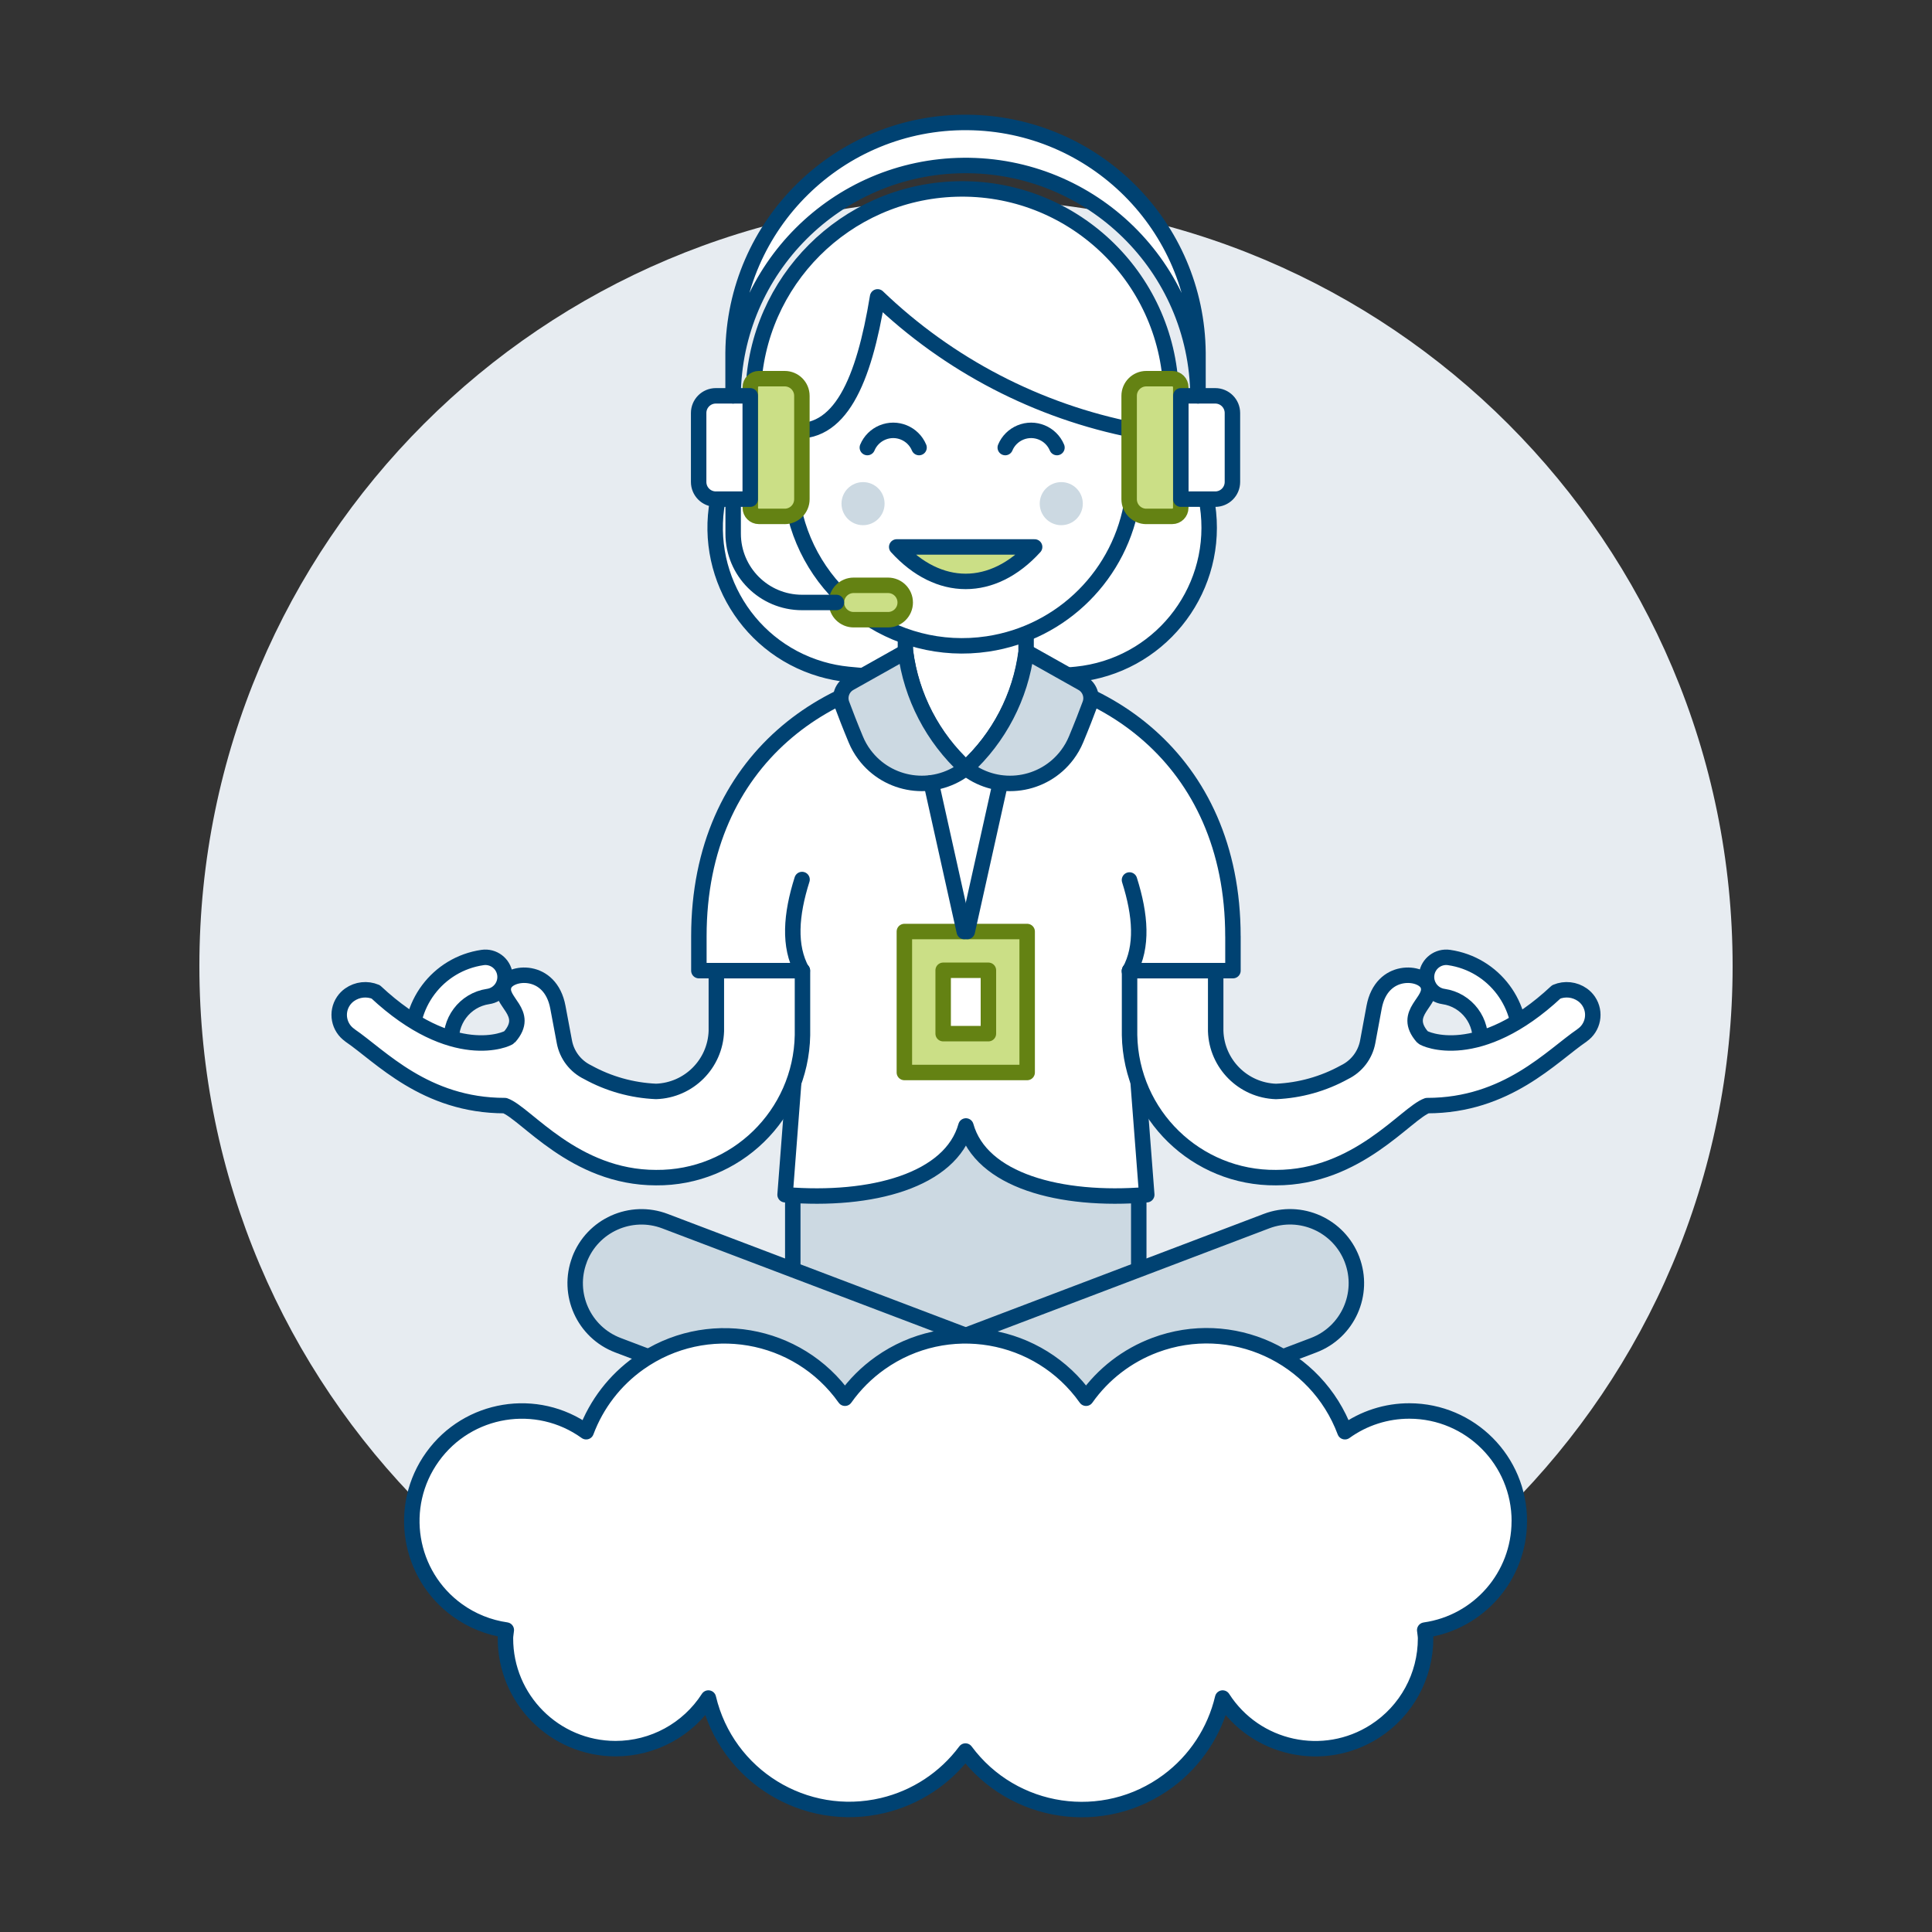
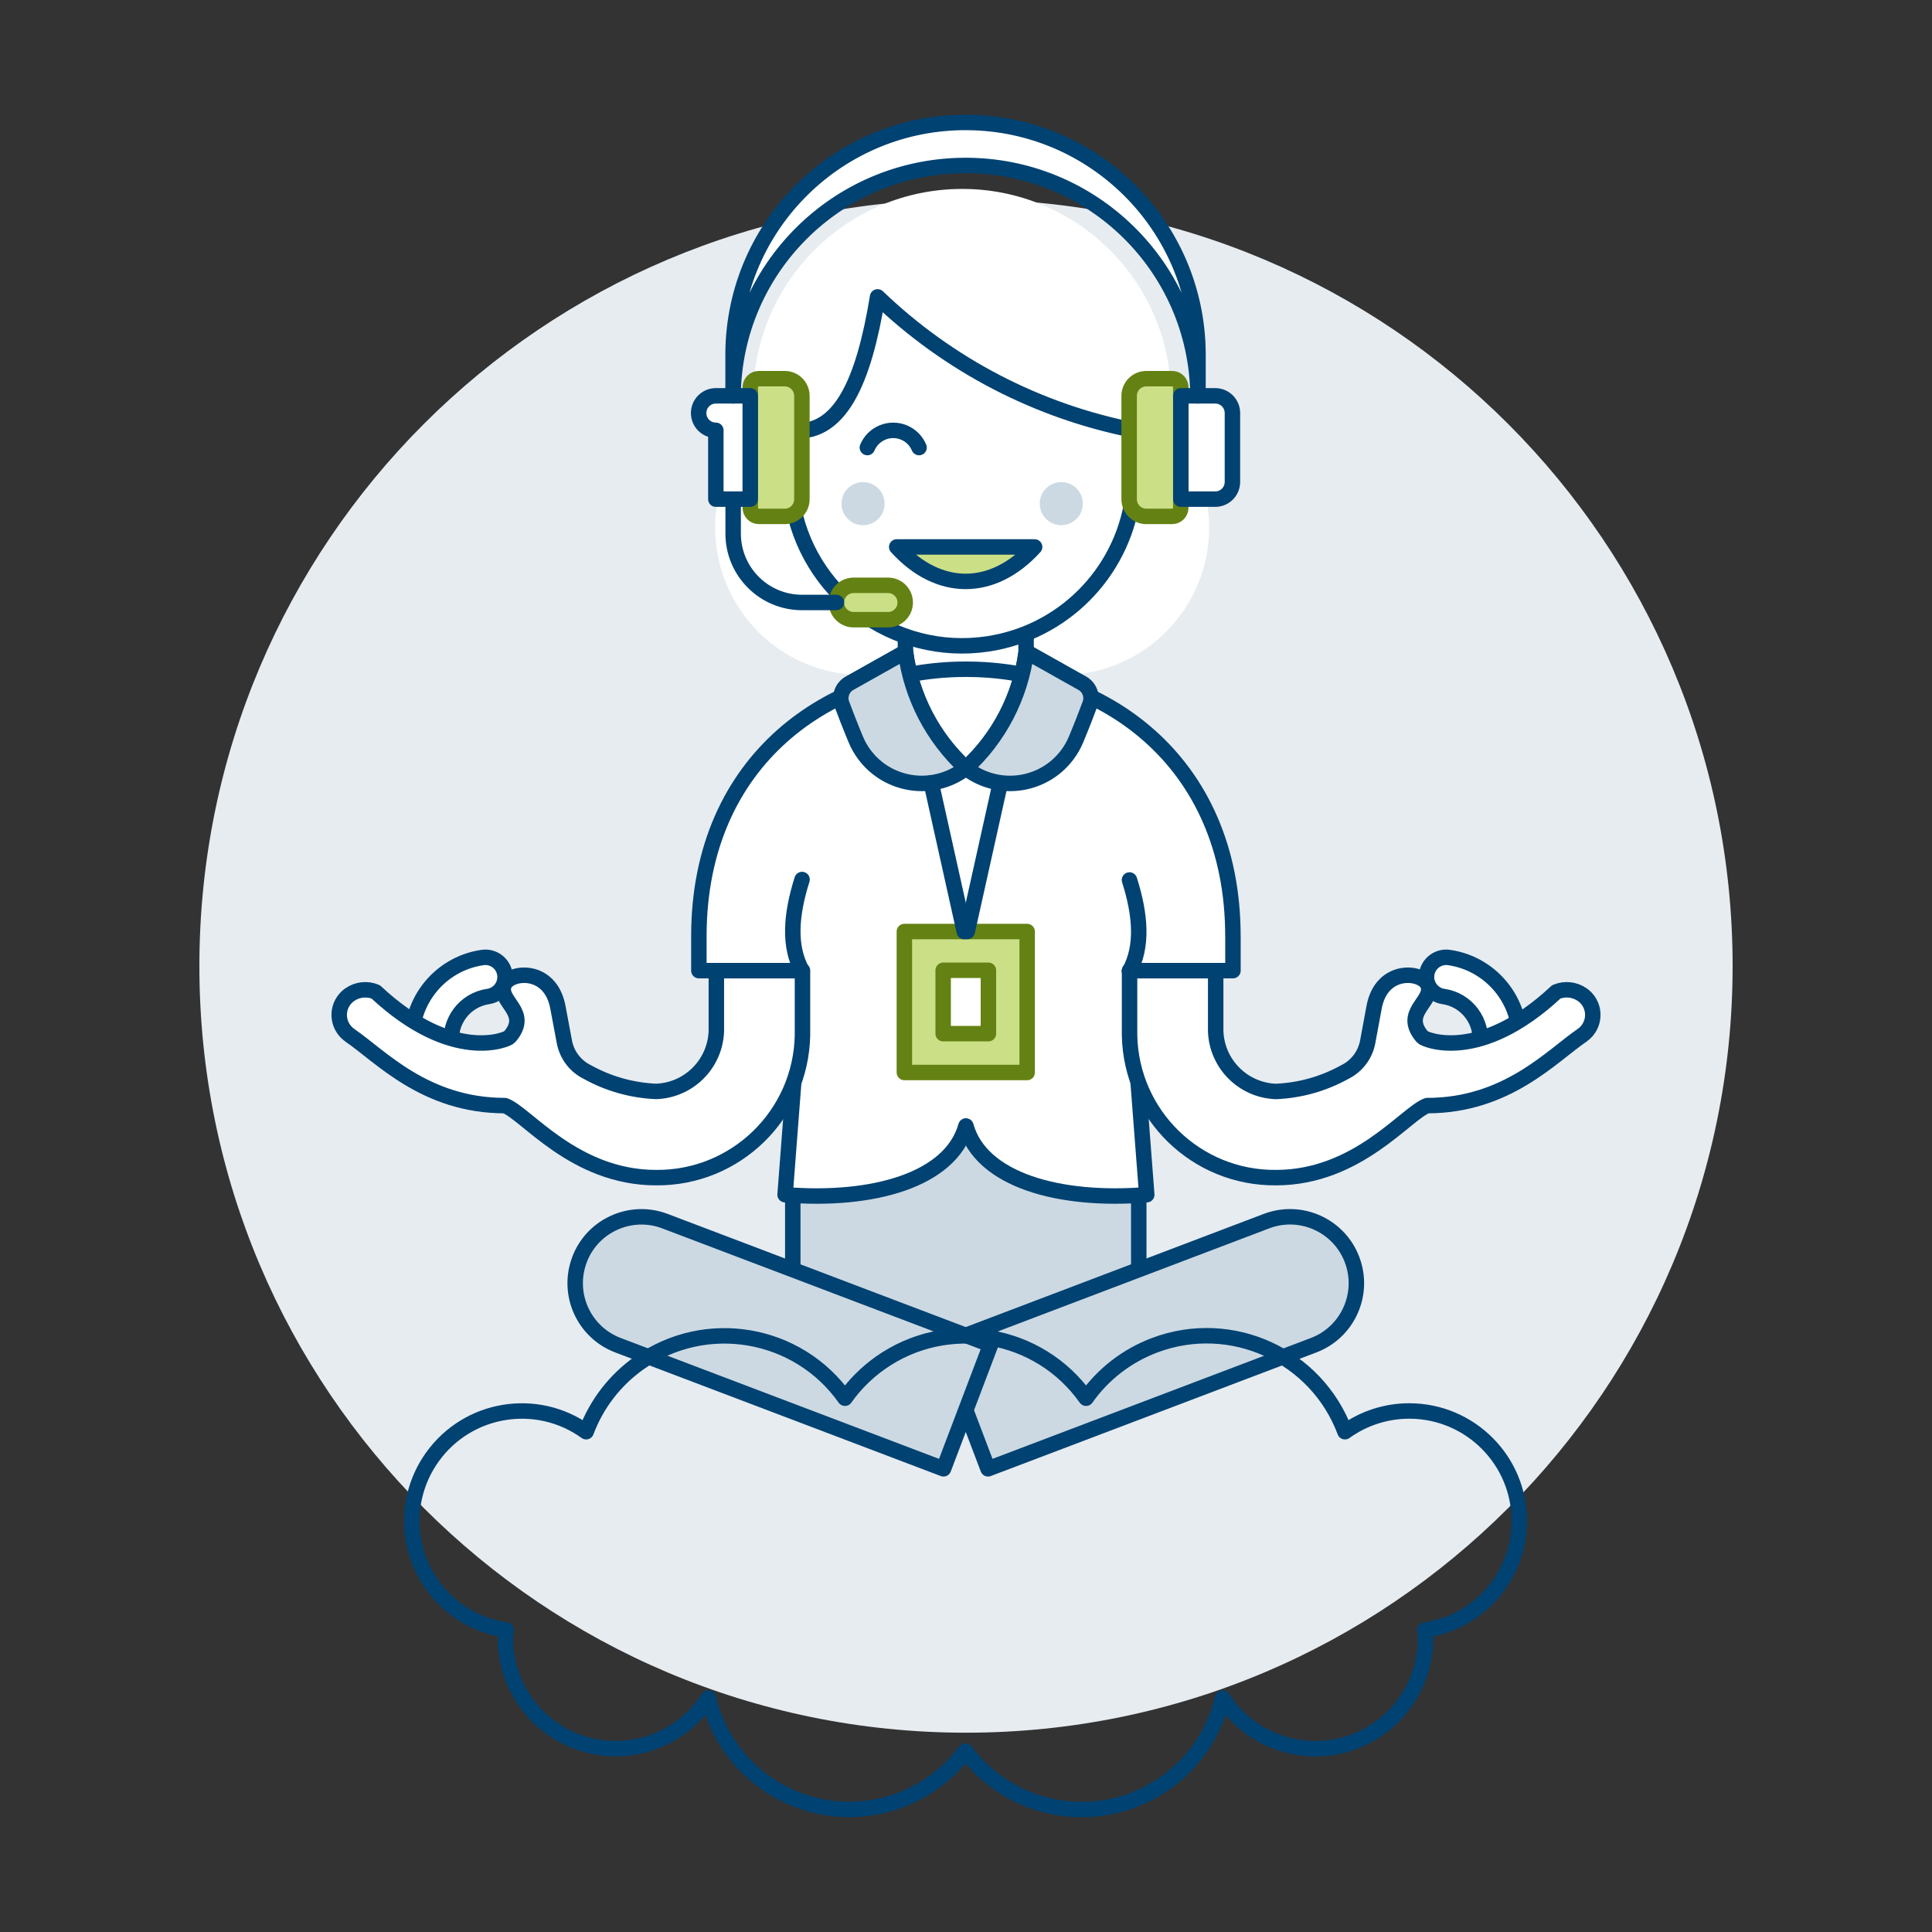
<svg xmlns="http://www.w3.org/2000/svg" id="Customer-Service-Cloud-4--Streamline-Ux.svg" viewBox="0 0 500 500">
  <rect x="0" y="0" width="500" height="500" fill="#333333" stroke="none" />
  <path d="M51.6,250.02c0,109.57,88.83,198.4,198.4,198.4s198.4-88.83,198.4-198.4c.02-109.57-88.79-198.41-198.37-198.43-109.57-.02-198.41,88.79-198.43,198.37,0,.02,0,.04,0,.06Z" fill="#e7ecf1" stroke-width="0" />
  <path d="M311.39,125.84c-9.49-24.83-8-20.02-8.33-24.58-.95-29.85-25.92-53.29-55.77-52.34-28.52.9-51.44,23.82-52.34,52.34-.33,4.56,1.16-.25-8.33,24.58-5.91,20.24,5.7,41.43,25.94,47.34,2.24.66,4.54,1.1,6.87,1.34,9.95.99,19.82,1.5,29.58,1.55,9.76-.06,19.62-.57,29.58-1.55,20.98-2.12,36.26-20.84,34.15-41.81-.23-2.33-.68-4.62-1.34-6.87Z" fill="#fff" stroke-width="0" />
-   <path d="M311.39,125.84c-9.49-24.83-8-20.02-8.33-24.58-.95-29.85-25.92-53.29-55.77-52.34-28.52.9-51.44,23.82-52.34,52.34-.33,4.56,1.16-.25-8.33,24.58-5.91,20.24,5.7,41.43,25.94,47.34,2.24.66,4.54,1.1,6.87,1.34,9.95.99,19.82,1.5,29.58,1.55,9.76-.06,19.62-.57,29.58-1.55,20.98-2.12,36.26-20.84,34.15-41.81-.23-2.33-.68-4.62-1.34-6.87Z" fill="none" stroke="#004272" stroke-linecap="round" stroke-linejoin="round" stroke-width="4" />
  <path d="M205.17,289.31h89.54v61.22h-89.54v-61.22Z" fill="#ccd9e2" stroke="#004272" stroke-linecap="round" stroke-linejoin="round" stroke-width="4" />
  <path d="M349.91,326c3.36,8.86-1.09,18.78-9.95,22.14l-84.26,31.99-12.19-32.1,84.25-32c8.87-3.37,18.78,1.09,22.15,9.96,0,0,0,0,0,0h0Z" fill="#ccd9e2" stroke-width="0" />
  <path d="M349.91,326c3.36,8.86-1.09,18.78-9.95,22.14l-84.26,31.99-12.19-32.1,84.25-32c8.87-3.37,18.78,1.09,22.15,9.96,0,0,0,0,0,0h0Z" fill="none" stroke="#004272" stroke-linecap="round" stroke-linejoin="round" stroke-width="4" />
  <path d="M149.98,326c-3.37,8.86,1.09,18.78,9.95,22.14,0,0,0,0,0,0l84.25,31.99,12.19-32.1-84.26-31.99c-8.86-3.37-18.78,1.09-22.14,9.95,0,0,0,0,0,0h0Z" fill="#ccd9e2" stroke-width="0" />
  <path d="M149.98,326c-3.37,8.86,1.09,18.78,9.95,22.14,0,0,0,0,0,0l84.25,31.99,12.19-32.1-84.26-31.99c-8.86-3.37-18.78,1.09-22.14,9.95,0,0,0,0,0,0h0Z" fill="none" stroke="#004272" stroke-linecap="round" stroke-linejoin="round" stroke-width="4" />
  <path d="M387.31,276.26c2.78.4,5.36-1.53,5.77-4.31,0,0,0,0,0,0,1.66-11.66-6.43-22.46-18.08-24.15-2.78-.4-5.37,1.53-5.77,4.32-.4,2.78,1.53,5.37,4.32,5.77,6.09.88,10.31,6.53,9.44,12.62-.4,2.78,1.54,5.36,4.32,5.76h0Z" fill="#fff" stroke="#004272" stroke-linecap="round" stroke-linejoin="round" stroke-width="4" />
  <path d="M319.08,242.3c0-46.15-34.53-69.13-69.07-69.1h-.07c-34.54-.03-69.07,22.95-69.07,69.1v8.9h26.76l-4.45,57.99c22.5,1.85,42.87-3.74,46.8-17.79,3.92,14.05,24.29,19.64,46.8,17.79l-4.45-57.99h26.76v-8.9Z" fill="#fff" stroke-width="0" />
  <path d="M319.08,242.3c0-46.15-34.53-69.13-69.07-69.1h-.07c-34.54-.03-69.07,22.95-69.07,69.1v8.9h26.76l-4.45,57.99c22.5,1.85,42.87-3.74,46.8-17.79h0c3.92,14.05,24.29,19.64,46.8,17.79l-4.45-57.99h26.76v-8.9Z" fill="none" stroke="#004272" stroke-linecap="round" stroke-linejoin="round" stroke-width="4" />
  <path d="M207.57,251.22c-3.49-6.33-2.89-14.47,0-23.6" fill="none" stroke="#004272" stroke-linecap="round" stroke-linejoin="round" stroke-width="4" />
  <path d="M292.31,251.34c3.49-6.34,2.89-14.47,0-23.6" fill="none" stroke="#004272" stroke-linecap="round" stroke-linejoin="round" stroke-width="4" />
-   <path d="M265.55,168.7v-8.9h-31.22v8.9c1.5,11.56,7.02,22.22,15.61,30.11,8.59-7.89,14.12-18.55,15.61-30.11Z" fill="#fff" stroke-width="0" />
  <path d="M265.55,168.7v-8.9h-31.22v8.9h0c1.5,11.56,7.02,22.22,15.61,30.11,8.59-7.89,14.12-18.55,15.61-30.11Z" fill="none" stroke="#004272" stroke-linecap="round" stroke-linejoin="round" stroke-width="4" />
  <path d="M249.98,198.81l-.34.25c-8.19,6.12-19.79,4.45-25.91-3.74-.92-1.22-1.68-2.56-2.26-3.97-1.48-3.55-2.73-6.8-3.59-9.11-.77-2.06.09-4.37,2.01-5.44l14.46-8.12c1.5,11.57,7.04,22.24,15.63,30.13h0Z" fill="#ccd9e2" stroke="#004272" stroke-linecap="round" stroke-linejoin="round" stroke-width="4" />
  <path d="M249.98,198.81l.34.25c8.18,6.12,19.78,4.45,25.9-3.73.92-1.23,1.68-2.56,2.27-3.98,1.48-3.55,2.74-6.8,3.59-9.11.76-2.06-.09-4.37-2.01-5.44l-14.45-8.12c-1.5,11.57-7.04,22.24-15.64,30.13h0Z" fill="#ccd9e2" stroke="#004272" stroke-linecap="round" stroke-linejoin="round" stroke-width="4" />
  <path d="M409.42,267.94c2.92-1.99,3.67-5.96,1.69-8.88-.43-.63-.96-1.17-1.58-1.61-1.98-1.4-4.54-1.69-6.77-.75-20,18.69-34.1,12.29-34.6,11.7-5.64-6.43,3.04-9.2,1.38-13.47-1.38-3.55-11.97-4.75-13.92,5.74l-1.66,8.96c-.64,3.43-2.87,6.34-6.01,7.86-5.44,3.01-11.51,4.71-17.72,4.98-8.5-.29-15.33-7.12-15.61-15.62v-15.63h-22.29v16.67c.38,20.61,17.29,37.07,37.9,36.88,21.18,0,33.69-16.72,39.12-18.64,20.66,0,32.22-12.84,40.08-18.18h0Z" fill="#fff" stroke="#004272" stroke-linecap="round" stroke-linejoin="round" stroke-width="4" />
  <path d="M112.58,276.26c-2.78.4-5.36-1.53-5.77-4.31,0,0,0,0,0,0-1.66-11.66,6.42-22.46,18.08-24.15,2.78-.4,5.37,1.53,5.77,4.32.4,2.78-1.53,5.37-4.32,5.77-6.08.89-10.3,6.53-9.44,12.62.4,2.78-1.53,5.36-4.32,5.76,0,0,0,0,0,0h0Z" fill="#fff" stroke="#004272" stroke-linecap="round" stroke-linejoin="round" stroke-width="4" />
  <path d="M90.58,267.94c-2.92-1.99-3.67-5.96-1.69-8.88.43-.63.96-1.17,1.58-1.61,1.98-1.4,4.54-1.69,6.77-.75,20,18.69,34.1,12.29,34.6,11.7,5.64-6.43-3.04-9.2-1.38-13.47,1.38-3.55,11.97-4.75,13.92,5.74l1.68,8.95c.64,3.43,2.87,6.34,6.01,7.86,5.44,3.01,11.5,4.71,17.71,4.98,8.5-.29,15.32-7.11,15.61-15.61v-15.63h22.29v16.67c-.38,20.61-17.29,37.07-37.9,36.88-21.18,0-33.69-16.72-39.12-18.64-20.69,0-32.23-12.84-40.1-18.18h0Z" fill="#fff" stroke="#004272" stroke-linecap="round" stroke-linejoin="round" stroke-width="4" />
  <path d="M234.05,241.08h31.78v36.48h-31.78v-36.48Z" fill="#cbdf86" stroke="#648213" stroke-linecap="round" stroke-linejoin="round" stroke-width="4" />
  <path d="M244.09,251.11h11.71v16.4h-11.71v-16.4Z" fill="#fff" stroke="#648213" stroke-linejoin="round" stroke-width="4" />
  <path d="M258.86,202.75l-8.53,38.33" fill="none" stroke="#004272" stroke-linecap="round" stroke-linejoin="round" stroke-width="4" />
  <path d="M240.99,202.59l8.56,38.49" fill="none" stroke="#004272" stroke-linecap="round" stroke-linejoin="round" stroke-width="4" />
  <path d="M293.61,111.37c-25.02-4.89-48.1-16.88-66.49-34.54-3.57,21.75-9.68,36.32-22.7,34.54-4.93,0-8.92,3.99-8.92,8.92s3.99,8.92,8.92,8.92c.18,0,.36-.04.54-.05,3.63,24.33,26.3,41.12,50.63,37.49,19.38-2.89,34.6-18.11,37.49-37.49.18,0,.36.05.55.05,4.93,0,8.92-3.99,8.92-8.92s-3.99-8.92-8.92-8.92h-.02Z" fill="#fff" stroke="#004272" stroke-linecap="round" stroke-linejoin="round" stroke-width="4" />
  <path d="M217.78,130.34c0,3.08,2.49,5.58,5.57,5.58,3.08,0,5.58-2.49,5.58-5.57h0c0-3.09-2.49-5.58-5.57-5.58s-5.58,2.49-5.58,5.57h0Z" fill="#ccd9e2" stroke-width="0" />
  <path d="M269.08,130.34c0,3.08,2.49,5.58,5.57,5.58,3.08,0,5.58-2.49,5.58-5.57h0c0-3.09-2.49-5.58-5.57-5.58-3.08,0-5.58,2.49-5.58,5.57h0Z" fill="#ccd9e2" stroke-width="0" />
  <path d="M237.85,115.83c-1.54-3.69-5.79-5.44-9.49-3.89-1.76.74-3.16,2.13-3.89,3.89" fill="none" stroke="#004272" stroke-linecap="round" stroke-linejoin="round" stroke-width="4" />
-   <path d="M273.54,115.83c-1.54-3.69-5.79-5.44-9.49-3.89-1.76.74-3.16,2.13-3.89,3.89" fill="none" stroke="#004272" stroke-linecap="round" stroke-linejoin="round" stroke-width="4" />
  <path d="M232.07,141.55c10.8,11.89,24.88,11.89,35.69,0h-35.69Z" fill="#cbdf86" stroke="#004272" stroke-linecap="round" stroke-linejoin="round" stroke-width="4" />
  <path d="M203.09,133.64h-6.69c-1.23,0-2.22-.99-2.22-2.21h0v-31.21c0-1.23.99-2.22,2.21-2.22,0,0,0,0,0,0h6.69c2.46,0,4.45,1.99,4.45,4.45h0v26.74c0,2.46-1.98,4.45-4.44,4.46,0,0,0,0,0,0Z" fill="#cbdf86" stroke="#648213" stroke-linecap="round" stroke-linejoin="round" stroke-width="4" />
-   <path d="M185.26,129.18h8.9v-26.74h-8.9c-2.46,0-4.45,1.99-4.45,4.45h0v17.82c-.01,2.46,1.97,4.46,4.43,4.47,0,0,.01,0,.02,0Z" fill="#fff" stroke="#004272" stroke-linecap="round" stroke-linejoin="round" stroke-width="4" />
+   <path d="M185.26,129.18h8.9v-26.74h-8.9c-2.46,0-4.45,1.99-4.45,4.45h0c-.01,2.46,1.97,4.46,4.43,4.47,0,0,.01,0,.02,0Z" fill="#fff" stroke="#004272" stroke-linecap="round" stroke-linejoin="round" stroke-width="4" />
  <path d="M296.67,133.64h6.69c1.23,0,2.22-1,2.22-2.22v-31.2c0-1.23-1-2.22-2.22-2.22h-6.69c-2.46,0-4.45,1.99-4.45,4.45v26.74c0,2.46,1.98,4.45,4.44,4.46,0,0,0,0,0,0Z" fill="#cbdf86" stroke="#648213" stroke-linecap="round" stroke-linejoin="round" stroke-width="4" />
  <path d="M318.95,124.73c0,2.46-1.99,4.45-4.45,4.45h-8.9v-26.74h8.9c2.46,0,4.45,1.99,4.45,4.45v17.84Z" fill="#fff" stroke="#004272" stroke-linecap="round" stroke-linejoin="round" stroke-width="4" />
  <path d="M310.04,102.44c-.3-33.23-27.48-59.92-60.71-59.61-32.8.3-59.32,26.81-59.61,59.61v-11.14c.3-33.23,27.48-59.92,60.71-59.61,32.8.3,59.32,26.81,59.61,59.61v11.14Z" fill="#fff" stroke="#004272" stroke-linecap="round" stroke-linejoin="round" stroke-width="4" />
  <path d="M229.82,160.38h-8.9c-2.46,0-4.45-1.99-4.45-4.45h0c0-2.46,1.99-4.45,4.45-4.45h8.9c2.46,0,4.45,1.99,4.45,4.45h0c0,2.46-1.99,4.45-4.45,4.45h0Z" fill="#cbdf86" stroke="#648213" stroke-linecap="round" stroke-linejoin="round" stroke-width="4" />
  <path d="M216.46,155.92h-8.9c-9.84,0-17.82-7.98-17.82-17.82v-8.9" fill="none" stroke="#004272" stroke-linecap="round" stroke-linejoin="round" stroke-width="4" />
-   <path d="M393.29,393.72c.05-15.73-12.66-28.51-28.39-28.56-6-.02-11.86,1.86-16.73,5.37-7.4-19.77-29.43-29.79-49.2-22.39-7.17,2.68-13.37,7.46-17.79,13.71-12.19-17.22-36.03-21.31-53.26-9.12-3.53,2.5-6.62,5.58-9.12,9.12-12.2-17.23-36.05-21.31-53.28-9.11-6.25,4.42-11.02,10.62-13.71,17.79-12.77-9.19-30.58-6.28-39.76,6.49-9.19,12.77-6.28,30.58,6.49,39.76,3.73,2.68,8.05,4.42,12.6,5.07-.05.72-.22,1.4-.22,2.14-.03,15.75,12.72,28.55,28.48,28.57,9.73.02,18.79-4.93,24.05-13.11,4.76,20.14,24.94,32.61,45.08,27.85,8.59-2.03,16.19-7.03,21.46-14.12,12.34,16.61,35.81,20.07,52.42,7.73,7.09-5.27,12.09-12.87,14.12-21.46,8.51,13.26,26.15,17.11,39.41,8.6,8.18-5.25,13.13-14.31,13.12-24.04,0-.73-.16-1.42-.21-2.14,14.02-2,24.43-14,24.45-28.16h0Z" fill="#fff" stroke-width="0" />
  <path d="M393.2,393.72c.04-15.73-12.67-28.51-28.4-28.56-6-.02-11.86,1.86-16.73,5.37-7.39-19.77-29.41-29.81-49.18-22.41-7.18,2.69-13.4,7.47-17.82,13.74-12.19-17.23-36.04-21.31-53.27-9.12-3.53,2.5-6.62,5.58-9.12,9.12-12.19-17.23-36.04-21.31-53.27-9.12-6.25,4.42-11.03,10.62-13.71,17.79-12.77-9.19-30.58-6.28-39.76,6.49-9.19,12.77-6.28,30.58,6.49,39.76,3.73,2.68,8.05,4.42,12.6,5.07-.06.72-.22,1.4-.22,2.14-.02,15.75,12.73,28.54,28.48,28.56,9.72.01,18.78-4.93,24.04-13.1,4.77,20.14,24.96,32.59,45.1,27.82,8.58-2.03,16.17-7.03,21.43-14.1,12.33,16.62,35.8,20.09,52.42,7.76,7.1-5.27,12.11-12.88,14.14-21.48,8.51,13.26,26.16,17.1,39.41,8.59,8.18-5.25,13.12-14.31,13.11-24.03,0-.73-.16-1.42-.22-2.14,14.02-1.99,24.45-13.99,24.47-28.16h0Z" fill="none" stroke="#004272" stroke-linecap="round" stroke-linejoin="round" stroke-width="4" />
</svg>